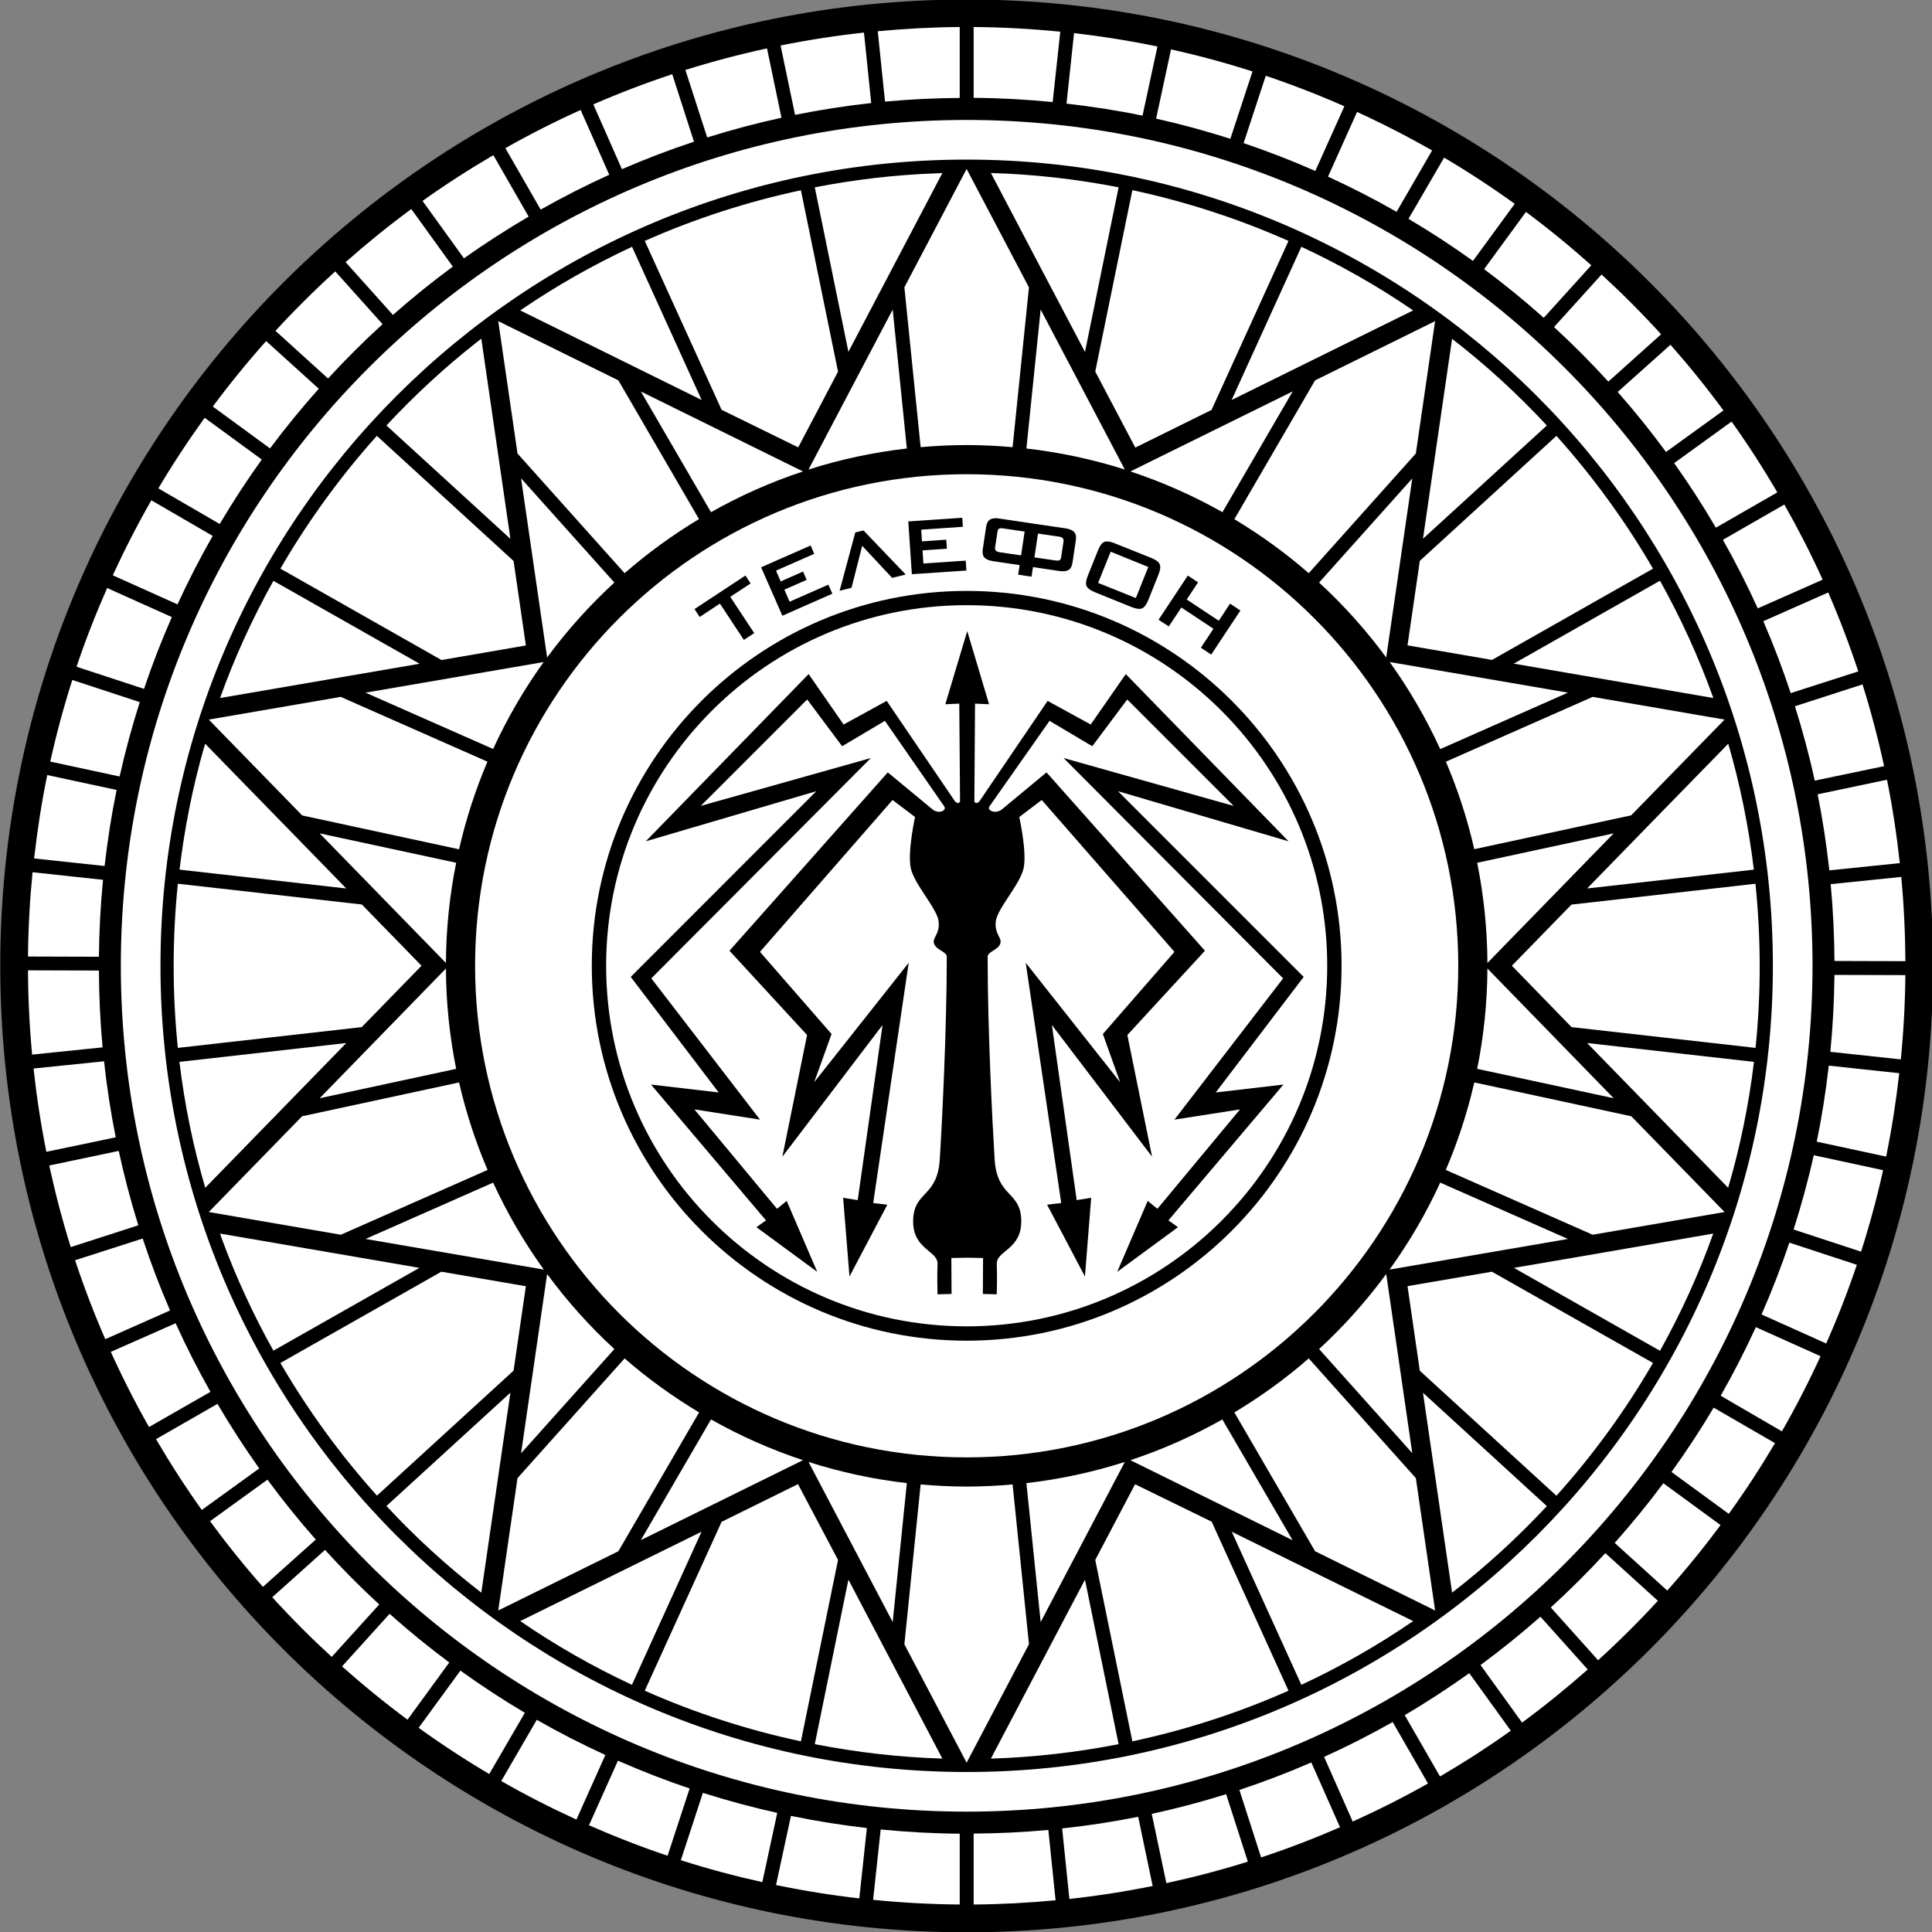
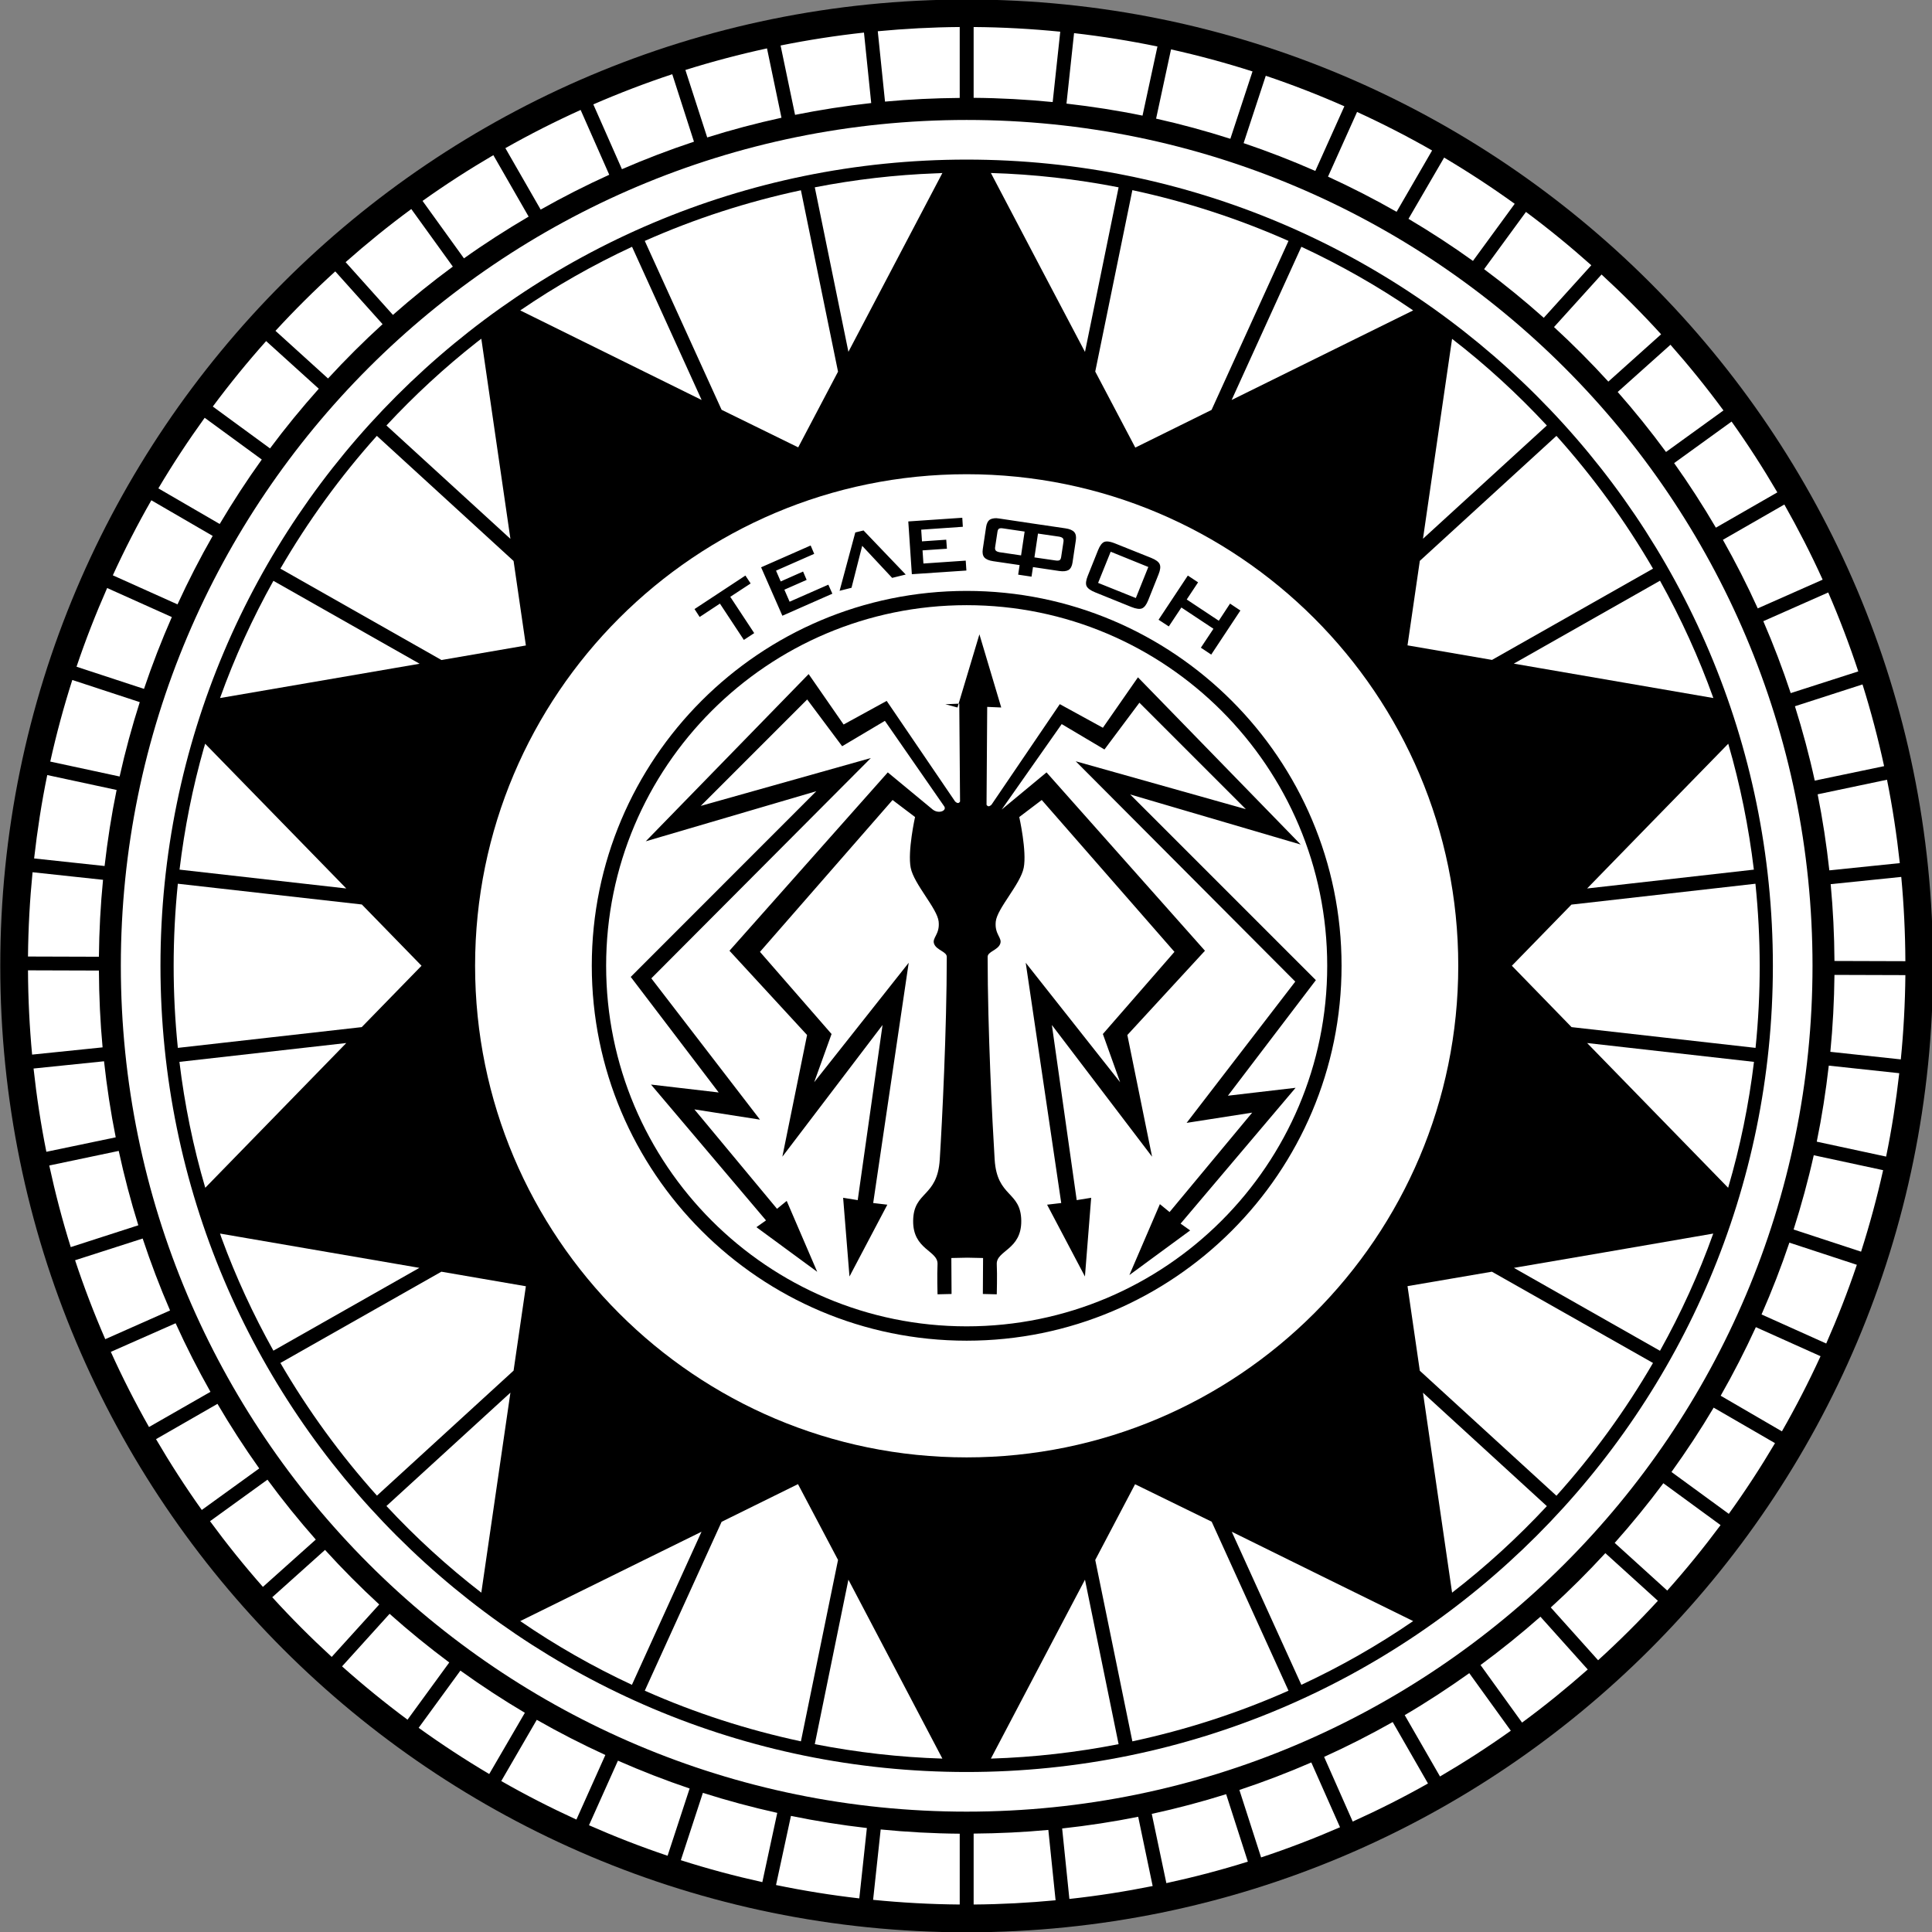
<svg xmlns="http://www.w3.org/2000/svg" xmlns:ns1="http://www.inkscape.org/namespaces/inkscape" xmlns:ns2="http://sodipodi.sourceforge.net/DTD/sodipodi-0.dtd" width="250" height="250" id="svg2" version="1.1" ns1:version="0.47 r22583" ns2:docname="                            1">
  <rect width="100%" height="100%" fill="#808080" stroke="none" />
  <defs id="defs4">
    <ns1:perspective ns2:type="inkscape:persp3d" ns1:vp_x="0 : 526.18109 : 1" ns1:vp_y="0 : 1000 : 0" ns1:vp_z="744.09448 : 526.18109 : 1" ns1:persp3d-origin="372.04724 : 350.78739 : 1" id="perspective10" />
    <ns1:perspective ns2:type="inkscape:persp3d" ns1:vp_x="0 : 526.18109 : 1" ns1:vp_y="0 : 1000 : 0" ns1:vp_z="744.09448 : 526.18109 : 1" ns1:persp3d-origin="372.04724 : 350.78739 : 1" id="perspective9" />
    <ns1:perspective id="perspective2395" ns1:persp3d-origin="372.04724 : 350.78739 : 1" ns1:vp_z="744.09448 : 526.18109 : 1" ns1:vp_y="0 : 1000 : 0" ns1:vp_x="0 : 526.18109 : 1" ns2:type="inkscape:persp3d" />
    <ns1:perspective ns2:type="inkscape:persp3d" ns1:vp_x="0 : 526.18109 : 1" ns1:vp_y="0 : 1000 : 0" ns1:vp_z="744.09448 : 526.18109 : 1" ns1:persp3d-origin="372.04724 : 350.78739 : 1" id="perspective10-2" />
    <ns1:perspective ns2:type="inkscape:persp3d" ns1:vp_x="0 : 526.18109 : 1" ns1:vp_y="0 : 1000 : 0" ns1:vp_z="744.09448 : 526.18109 : 1" ns1:persp3d-origin="372.04724 : 350.78739 : 1" id="perspective2441-7" />
    <ns1:perspective ns2:type="inkscape:persp3d" ns1:vp_x="0 : 526.18109 : 1" ns1:vp_y="0 : 1000 : 0" ns1:vp_z="744.09448 : 526.18109 : 1" ns1:persp3d-origin="372.04724 : 350.78739 : 1" id="perspective2390-6" />
    <ns1:perspective id="perspective10-4-1" ns1:persp3d-origin="372.04724 : 350.78739 : 1" ns1:vp_z="744.09448 : 526.18109 : 1" ns1:vp_y="0 : 1000 : 0" ns1:vp_x="0 : 526.18109 : 1" ns2:type="inkscape:persp3d" />
    <ns1:perspective ns2:type="inkscape:persp3d" ns1:vp_x="0 : 526.18109 : 1" ns1:vp_y="0 : 1000 : 0" ns1:vp_z="744.09448 : 526.18109 : 1" ns1:persp3d-origin="372.04724 : 350.78739 : 1" id="perspective10-5" />
    <ns1:perspective id="perspective2390-5" ns1:persp3d-origin="372.04724 : 350.78739 : 1" ns1:vp_z="744.09448 : 526.18109 : 1" ns1:vp_y="0 : 1000 : 0" ns1:vp_x="0 : 526.18109 : 1" ns2:type="inkscape:persp3d" />
    <ns1:perspective ns2:type="inkscape:persp3d" ns1:vp_x="0 : 526.18109 : 1" ns1:vp_y="0 : 1000 : 0" ns1:vp_z="744.09448 : 526.18109 : 1" ns1:persp3d-origin="372.04724 : 350.78739 : 1" id="perspective10-4" />
    <ns1:perspective id="perspective2390" ns1:persp3d-origin="372.04724 : 350.78739 : 1" ns1:vp_z="744.09448 : 526.18109 : 1" ns1:vp_y="0 : 1000 : 0" ns1:vp_x="0 : 526.18109 : 1" ns2:type="inkscape:persp3d" />
    <ns1:perspective id="perspective2441" ns1:persp3d-origin="372.04724 : 350.78739 : 1" ns1:vp_z="744.09448 : 526.18109 : 1" ns1:vp_y="0 : 1000 : 0" ns1:vp_x="0 : 526.18109 : 1" ns2:type="inkscape:persp3d" />
    <ns1:perspective id="perspective10-40" ns1:persp3d-origin="372.04724 : 350.78739 : 1" ns1:vp_z="744.09448 : 526.18109 : 1" ns1:vp_y="0 : 1000 : 0" ns1:vp_x="0 : 526.18109 : 1" ns2:type="inkscape:persp3d" />
  </defs>
  <ns2:namedview id="base" pagecolor="#ffffff" bordercolor="#666666" borderopacity="1.0" ns1:pageopacity="0.0" ns1:pageshadow="2" ns1:zoom="0.35" ns1:cx="231.42857" ns1:cy="342.14286" ns1:document-units="px" ns1:current-layer="layer1" showgrid="false" ns1:window-width="1280" ns1:window-height="904" ns1:window-x="-4" ns1:window-y="-4" ns1:window-maximized="1" />
  <g ns1:label="Layer 1" ns1:groupmode="layer" id="layer1" transform="translate(-143.571,-624.505)">
    <g transform="translate(246.778,788.993)" id="layer1-8" ns1:label="Layer 1">
      <g transform="matrix(0.461,0,0,0.461,-55.647,46.107)" id="g3901">
        <path ns2:type="arc" style="fill:#000000;fill-opacity:1;stroke:none" id="path3228" ns2:cx="436.64493" ns2:cy="168.18068" ns2:rx="19.741148" ns2:ry="19.741148" d="m 456.386,168.181 c 0,10.903 -8.838,19.741 -19.741,19.741 -10.903,0 -19.741,-8.838 -19.741,-19.741 0,-10.903 8.838,-19.741 19.741,-19.741 10.903,0 19.741,8.838 19.741,19.741 z" transform="matrix(13.741,0,0,13.741,-5831.773,-2496.673)" />
        <path style="fill:#ffffff;fill-opacity:1;stroke:none" d="m 161.354,-408.262 -1.013,0.063 -0.855,0.032 c -11.406,0.422 -22.765,1.745 -33.946,3.927 l 9.437,46.169 c 8.794,-16.729 17.595,-33.456 26.378,-50.191 z m 13.616,0 c 4.845,9.225 9.69,18.451 14.535,27.676 3.964,7.497 7.92,15.028 11.875,22.546 l 9.437,-46.201 c -11.8,-2.31 -23.794,-3.665 -35.846,-4.022 z m 39.709,4.813 -10.418,50.919 c 3.749,7.133 7.513,14.247 11.241,21.343 7.14,-3.517 14.269,-7.054 21.406,-10.576 l 21.596,-47.436 c -14.061,-6.241 -28.773,-11.025 -43.826,-14.25 z m -93.035,0.032 c -15.05,3.218 -29.76,7.971 -43.826,14.218 l 21.565,47.404 c 7.16,3.523 14.33,7.045 21.501,10.545 3.726,-7.083 7.454,-14.164 11.178,-21.248 l -10.418,-50.919 z m -47.404,15.865 c -10.911,5.081 -21.426,11.038 -31.381,17.86 16.983,8.368 33.937,16.774 50.919,25.143 l -19.538,-43.003 z m 187.875,0 -19.57,43.003 c 16.982,-8.384 33.97,-16.756 50.951,-25.143 -9.956,-6.817 -20.463,-12.778 -31.381,-17.86 z m -230.181,25.808 -0.792,0.602 -0.57,0.443 c -8.999,7.083 -17.446,14.893 -25.27,23.306 l 34.801,31.825 c -2.721,-18.726 -5.451,-37.45 -8.17,-56.176 z m 272.487,0.032 c -1.499,10.281 -2.998,20.562 -4.497,30.843 -1.21,8.425 -2.447,16.847 -3.673,25.27 l 34.769,-31.793 c -8.203,-8.823 -17.087,-16.983 -26.6,-24.32 z m -301.81,27.233 c -10.253,11.424 -19.333,23.946 -27.075,37.271 l 45.219,25.65 c 7.896,-1.358 15.79,-2.727 23.686,-4.085 -1.149,-7.906 -2.303,-15.812 -3.452,-23.718 l -38.379,-35.118 z m 331.101,0 -38.348,35.086 c -1.152,7.906 -2.308,15.811 -3.452,23.718 7.906,1.362 15.812,2.723 23.718,4.085 l 45.188,-25.618 c -7.736,-13.314 -16.842,-25.831 -27.106,-37.271 z m 29.07,40.659 -41.039,23.275 c 18.673,3.217 37.344,6.442 56.017,9.658 -4.074,-11.37 -9.098,-22.391 -14.978,-32.933 z m -389.209,0.032 c -5.866,10.52 -10.902,21.52 -14.978,32.901 18.673,-3.207 37.345,-6.416 56.017,-9.627 l -41.039,-23.275 z m -19.158,45.726 -0.285,0.982 -0.032,0.063 c -3.196,11.196 -5.475,22.683 -6.872,34.294 l 46.803,5.288 c -13.202,-13.546 -26.413,-27.082 -39.614,-40.628 z m 427.525,0 c -7.283,7.463 -14.566,14.925 -21.85,22.388 -5.914,6.087 -11.844,12.159 -17.765,18.24 l 46.803,-5.288 c -1.445,-11.973 -3.829,-23.809 -7.188,-35.339 z m -435.188,39.298 c -1.566,15.299 -1.573,30.777 0,46.074 l 51.616,-5.827 c 5.594,-5.743 11.189,-11.484 16.783,-17.226 -5.585,-5.731 -11.166,-11.464 -16.751,-17.195 l -51.648,-5.827 z m 442.82,0 -51.648,5.858 c -5.573,5.721 -11.14,11.448 -16.72,17.163 5.589,5.737 11.163,11.489 16.751,17.226 l 51.648,5.827 c 1.571,-15.302 1.541,-30.778 -0.032,-46.074 z m -395.542,44.713 -46.834,5.288 c 1.446,11.97 3.863,23.818 7.252,35.339 13.193,-13.544 26.39,-27.084 39.583,-40.628 z m 348.296,0 c 13.193,13.544 26.39,27.084 39.583,40.628 3.391,-11.533 5.808,-23.372 7.252,-35.339 l -46.834,-5.288 z m -383.731,53.484 0.317,0.95 0.127,0.348 c 3.997,10.886 8.876,21.439 14.535,31.571 L 14.55,-100.942 c -18.651,-3.213 -37.303,-6.414 -55.954,-9.627 z m 419.133,0 c -10.27,1.773 -20.541,3.547 -30.811,5.32 -8.381,1.436 -16.762,2.872 -25.143,4.307 l 41.008,23.275 c 5.874,-10.535 10.895,-21.546 14.946,-32.901 z M 20.725,-99.865 -24.463,-74.247 c 7.733,13.288 16.832,25.794 27.106,37.239 l 38.348,-35.086 c 1.149,-7.896 2.303,-15.791 3.452,-23.686 -7.906,-1.362 -15.812,-2.723 -23.718,-4.085 z m 294.875,0 c -7.895,1.353 -15.793,2.687 -23.686,4.053 1.151,7.916 2.3,15.833 3.452,23.75 l 38.348,35.086 c 10.274,-11.435 19.37,-23.955 27.106,-37.271 L 315.6,-99.865 z M 40.105,-65.919 5.303,-34.095 c 8.199,8.816 17.107,16.964 26.631,24.32 2.716,-18.716 5.446,-37.429 8.17,-56.144 z m 256.148,0.032 c 2.721,18.705 5.455,37.407 8.17,56.112 9.494,-7.331 18.396,-15.478 26.6,-24.288 l -34.769,-31.825 z m -175.431,25.65 c -7.147,3.524 -14.291,7.053 -21.438,10.576 L 77.819,17.743 c 14.061,6.245 28.769,10.998 43.826,14.218 l 10.418,-50.919 c -3.737,-7.096 -7.479,-14.197 -11.241,-21.28 z m 94.618,0.032 c -3.723,7.084 -7.456,14.164 -11.178,21.248 l 10.418,50.919 c 15.057,-3.221 29.764,-7.976 43.826,-14.218 l -21.565,-47.436 c -7.157,-3.521 -14.329,-7.022 -21.501,-10.513 z M 93.747,-26.875 c -5.487,2.706 -10.979,5.401 -16.466,8.107 -11.473,5.66 -22.946,11.318 -34.421,16.973 9.949,6.832 20.445,12.812 31.35,17.891 L 93.747,-26.875 z m 148.831,0 19.538,42.971 c 10.916,-5.082 21.423,-11.052 31.381,-17.891 -16.99,-8.329 -33.947,-16.715 -50.919,-25.08 z m -107.602,13.458 -9.437,46.169 c 11.79,2.304 23.766,3.682 35.814,4.053 -8.806,-16.736 -17.575,-33.485 -26.378,-50.223 z m 66.404,0 c -2.17,4.13 -4.353,8.252 -6.523,12.381 -6.629,12.614 -13.258,25.227 -19.886,37.841 12.059,-0.371 24.047,-1.745 35.846,-4.053 l -9.437,-46.169 z" id="path3236" />
-         <path style="fill:#ffffff;fill-opacity:1;stroke:none" d="m 168.156,-409.4 -17.469,33.219 4.562,44.875 c 4.258,-0.374 8.552,-0.594 12.906,-0.594 4.349,0 8.654,0.221 12.906,0.594 l 4.594,-44.844 -17.5,-33.25 z m -20.75,39.469 -23.625,44.906 c 8.865,-2.826 18.086,-4.817 27.594,-5.906 l -3.969,-39 z m 41.531,0 -4,39 c 9.513,1.089 18.756,3.079 27.625,5.906 l -23.625,-44.906 z m -152.25,3.25 5.406,37.156 30.062,33.594 c 6.476,-5.648 13.471,-10.738 20.875,-15.188 l -22.625,-38.938 -33.719,-16.625 z m 262.969,0 -33.688,16.625 -22.656,38.969 c 7.399,4.448 14.403,9.512 20.875,15.156 l 30.062,-33.594 5.406,-37.156 z m -39.969,19.719 -45.562,22.469 c 9.035,2.994 17.685,6.824 25.844,11.438 l 19.719,-33.906 z m -182.969,0.031 19.688,33.875 c 8.152,-4.607 16.786,-8.447 25.812,-11.438 l -45.5,-22.438 z m -33.625,24.375 7.312,50.281 c 5.606,-7.615 11.929,-14.643 18.875,-21.031 l -26.188,-29.25 z m 250.156,0.031 -26.156,29.219 c 6.939,6.385 13.242,13.423 18.844,21.031 l 7.312,-50.25 z m -243.812,51.531 -50,8.594 35.812,15.813 c 3.953,-8.613 8.708,-16.791 14.188,-24.406 z m 237.469,0 c 5.485,7.623 10.232,15.815 14.188,24.438 l 35.844,-15.844 -50.031,-8.594 z m -294.438,9.781 -37.031,6.375 26.219,26.906 44.031,9.5 c 1.945,-8.503 4.611,-16.726 7.969,-24.594 l -41.188,-18.188 z m 351.406,0 -41.188,18.188 c 3.354,7.858 6.024,16.07 7.969,24.562 l 44.031,-9.5 26.219,-26.875 -37.031,-6.375 z m -357.312,38.313 35.438,36.375 c 0.051,-9.625 1.046,-19.024 2.875,-28.125 l -38.312,-8.25 z m 363.219,0 -38.312,8.25 c 1.829,9.101 2.824,18.5 2.875,28.125 l 35.438,-36.375 z m -327.781,37.938 -35.438,36.406 38.312,-8.25 c -1.829,-9.103 -2.825,-18.529 -2.875,-28.156 z m 292.344,0 c -0.05,9.628 -1.046,19.053 -2.875,28.156 l 38.312,8.25 -35.438,-36.406 z m -288.656,31.969 -44.062,9.5 -26.188,26.875 37.062,6.375 41.188,-18.188 c -3.357,-7.86 -6.053,-16.067 -8,-24.562 z m 284.969,0 c -1.947,8.495 -4.643,16.702 -8,24.562 l 41.219,18.188 37.031,-6.375 -26.188,-26.875 -44.062,-9.5 z m -275.406,28.125 -35.812,15.812 50.031,8.594 c -5.491,-7.626 -10.26,-15.78 -14.219,-24.406 z m 265.844,0 c -3.959,8.626 -8.728,16.781 -14.219,24.406 l 50.062,-8.594 -35.844,-15.812 z m -250.688,25.656 -7.312,50.312 26.188,-29.25 c -6.946,-6.389 -13.269,-13.448 -18.875,-21.062 z m 235.531,0 c -5.602,7.608 -11.904,14.678 -18.844,21.062 l 26.156,29.219 -7.312,-50.281 z m -213.781,23.688 -30.062,33.594 -5.406,37.156 33.719,-16.625 22.656,-38.969 c -7.411,-4.452 -14.424,-9.503 -20.906,-15.156 z m 192.031,0 c -6.475,5.647 -13.472,10.707 -20.875,15.156 l 22.656,38.969 33.688,16.625 -5.406,-37.156 -30.062,-33.594 z m -167.781,17.125 -19.688,33.875 45.5,-22.438 c -9.027,-2.991 -17.66,-6.83 -25.812,-11.438 z m 143.531,0 c -8.152,4.608 -16.785,8.447 -25.812,11.438 l 45.531,22.469 -19.719,-33.906 z m -116.156,11.938 23.625,44.938 3.969,-39 c -9.508,-1.089 -18.728,-3.111 -27.594,-5.938 z m 88.781,0 c -8.87,2.828 -18.111,4.849 -27.625,5.938 l 4,39 23.625,-44.938 z m -57.312,6.312 -4.562,44.875 17.469,33.219 17.5,-33.25 -4.594,-44.844 c -4.253,0.373 -8.557,0.594 -12.906,0.594 -4.355,0 -8.648,-0.22 -12.906,-0.594 z" id="path3234" />
        <path style="fill:#ffffff;fill-opacity:1;stroke:none" d="m 168.156,-323.712 c -76.165,0 -137.969,61.803 -137.969,137.969 0,76.165 61.803,138 137.969,138 76.165,0 138,-61.835 138,-138 0,-76.165 -61.835,-137.969 -138,-137.969 z" id="path3264" ns2:nodetypes="csssc" />
        <path style="fill:#ffffff;fill-opacity:1;stroke:none" d="m 168.156,-423.15 c -131.055,0 -237.406,106.352 -237.406,237.406 0,131.055 106.352,237.438 237.406,237.438 131.055,0 237.437,-106.383 237.438,-237.438 0,-131.055 -106.383,-237.406 -237.438,-237.406 z m 0,11.125 c 124.92,-10e-6 226.312,101.361 226.312,226.281 -3e-5,124.92 -101.393,226.312 -226.312,226.312 -124.92,0 -226.281,-101.393 -226.281,-226.312 0,-124.92 101.361,-226.281 226.281,-226.281 z" id="path3324" />
        <path id="path3327" d="m 168.159,-290.957 c -58.085,0 -105.217,47.132 -105.217,105.217 0,58.085 47.132,105.241 105.217,105.241 58.085,0 105.241,-47.156 105.241,-105.241 0,-58.085 -47.156,-105.217 -105.241,-105.217 z m 0,4.004 c 55.869,0 101.213,45.344 101.213,101.213 -3e-5,55.869 -45.344,101.213 -101.213,101.213 -55.869,0 -101.189,-45.344 -101.189,-101.213 -10e-6,-55.869 45.321,-101.213 101.189,-101.213 z" style="fill:#000000;fill-opacity:1;stroke:none" />
        <path style="fill:#ffffff;fill-opacity:1;stroke:none" d="m 166.219,-449.239 c -7.753,0.057 -15.419,0.474 -23,1.188 l 2.031,19.75 c 6.906,-0.646 13.908,-0.975 20.969,-1.031 l 0,-19.906 z m 3.906,0 0,19.875 c 7.481,0.059 14.881,0.466 22.188,1.188 l 2.125,-19.75 c -8.002,-0.793 -16.117,-1.253 -24.312,-1.312 z m -30.781,1.562 c -7.912,0.863 -15.719,2.077 -23.406,3.625 l 4.062,19.469 c 7.023,-1.412 14.149,-2.52 21.375,-3.312 l -2.031,-19.781 z m 58.969,0.156 -2.125,19.781 c 7.208,0.828 14.341,1.93 21.344,3.375 l 4.188,-19.406 c -7.683,-1.589 -15.496,-2.847 -23.406,-3.75 z m -86.188,4.281 c -7.772,1.686 -15.406,3.707 -22.906,6.062 l 6.125,18.938 c 6.827,-2.141 13.773,-3.991 20.844,-5.531 l -4.062,-19.469 z m 113.406,0.281 -4.188,19.438 c 7.07,1.578 14.02,3.478 20.844,5.656 l 6.219,-18.906 c -7.481,-2.392 -15.121,-4.463 -22.875,-6.188 z m -140,6.969 c -7.54,2.492 -14.934,5.331 -22.156,8.469 l 8.031,18.188 c 6.591,-2.86 13.342,-5.44 20.219,-7.719 l -6.094,-18.938 z m 166.594,0.438 -6.219,18.906 c 6.849,2.31 13.563,4.926 20.125,7.812 l 8.156,-18.156 c -7.196,-3.17 -14.547,-6.035 -22.062,-8.562 z m -192.312,9.594 c -7.218,3.264 -14.27,6.841 -21.125,10.719 l 9.906,17.25 c 6.248,-3.531 12.676,-6.802 19.25,-9.781 l -8.031,-18.188 z m 217.938,0.562 -8.156,18.156 c 6.577,3.02 13.003,6.303 19.25,9.875 l 9.969,-17.219 c -6.833,-3.911 -13.864,-7.513 -21.062,-10.812 z m -242.438,12.125 c -6.825,3.996 -13.459,8.269 -19.875,12.844 l 11.625,16.125 c 5.859,-4.174 11.928,-8.066 18.156,-11.719 l -9.906,-17.25 z m 266.875,0.688 -10,17.188 c 6.209,3.683 12.256,7.61 18.094,11.812 l 11.719,-16.031 c -6.396,-4.609 -13.005,-8.937 -19.812,-12.969 z m -289.906,14.438 c -6.374,4.688 -12.518,9.677 -18.438,14.906 l 13.281,14.812 c 5.395,-4.761 11.009,-9.287 16.812,-13.562 l -11.656,-16.156 z m 312.875,0.812 -11.75,16.062 c 5.79,4.309 11.372,8.861 16.75,13.656 l 13.344,-14.75 c -5.885,-5.25 -12.004,-10.256 -18.344,-14.969 z m -334.219,16.688 c -5.842,5.315 -11.436,10.873 -16.781,16.688 l 14.75,13.375 c 4.883,-5.307 9.981,-10.393 15.312,-15.25 l -13.281,-14.812 z m 355.438,0.875 -13.344,14.75 c 5.303,4.881 10.397,9.984 15.25,15.312 l 14.812,-13.281 c -5.319,-5.844 -10.9,-11.435 -16.719,-16.781 z m -374.844,18.688 c -5.258,5.892 -10.25,12.027 -14.969,18.375 l 16.062,11.75 c 4.309,-5.791 8.892,-11.37 13.688,-16.75 l -14.781,-13.375 z m 394.188,1.031 -14.812,13.25 c 4.765,5.402 9.285,11.032 13.562,16.844 l 16.125,-11.656 c -4.686,-6.373 -9.647,-12.519 -14.875,-18.438 z m -411.438,20.5 c -4.611,6.398 -8.966,13.003 -13,19.812 l 17.219,10 c 3.68,-6.205 7.613,-12.258 11.812,-18.094 l -16.031,-11.719 z m 428.594,1.062 -16.125,11.656 c 4.163,5.848 8.075,11.91 11.719,18.125 l 17.25,-9.906 c -3.997,-6.825 -8.269,-13.459 -12.844,-19.875 z m -443.562,22.094 c -3.911,6.83 -7.513,13.867 -10.812,21.062 l 18.156,8.156 c 3.016,-6.571 6.307,-12.978 9.875,-19.219 l -17.219,-10 z m 458.375,1.188 -17.25,9.906 c 3.532,6.253 6.802,12.669 9.781,19.25 l 18.219,-8.062 c -3.262,-7.214 -6.875,-14.243 -10.75,-21.094 z m -470.781,23.438 c -3.173,7.202 -6.064,14.572 -8.594,22.094 l 18.938,6.219 c 2.311,-6.861 4.922,-13.583 7.812,-20.156 l -18.156,-8.156 z m 483.094,1.25 -18.219,8.062 c 2.853,6.584 5.414,13.318 7.688,20.188 l 18.969,-6.094 c -2.49,-7.536 -5.303,-14.938 -8.438,-22.156 z m -492.875,24.562 c -2.397,7.495 -4.461,15.136 -6.188,22.906 l 19.469,4.188 c 1.578,-7.084 3.476,-14.038 5.656,-20.875 l -18.938,-6.219 z m 502.5,1.25 -18.969,6.125 c 2.142,6.837 4.022,13.794 5.562,20.875 l 19.469,-4.062 c -1.687,-7.777 -3.705,-15.432 -6.062,-22.938 z m -509.531,25.438 c -1.589,7.684 -2.785,15.495 -3.688,23.406 l 19.781,2.125 c 0.827,-7.212 1.931,-14.337 3.375,-21.344 l -19.469,-4.188 z m 516.406,1.312 -19.469,4.094 c 1.406,7.008 2.491,14.133 3.281,21.344 l 19.781,-2.031 c -0.862,-7.911 -2.046,-15.721 -3.594,-23.406 z m -520.531,25.969 c -0.773,7.795 -1.204,15.677 -1.281,23.656 l 19.906,0.062 c 0.074,-7.285 0.455,-14.475 1.156,-21.594 l -19.781,-2.125 z m 524.531,1.312 -19.812,2.031 c 0.665,7.111 1.023,14.288 1.062,21.562 l 19.906,0.062 c -0.038,-7.98 -0.422,-15.858 -1.156,-23.656 z m -525.812,26.219 c 0.038,7.971 0.424,15.866 1.156,23.656 l 19.781,-2.031 c -0.663,-7.1 -0.992,-14.299 -1.031,-21.562 l -19.906,-0.062 z m 507.062,1.281 c -0.075,7.274 -0.456,14.485 -1.156,21.594 l 19.781,2.125 c 0.772,-7.789 1.203,-15.683 1.281,-23.656 l -19.906,-0.062 z m -485.719,24.25 -19.781,2.031 c 0.862,7.902 2.048,15.698 3.594,23.375 l 19.469,-4.062 c -1.407,-7.008 -2.491,-14.133 -3.281,-21.344 z m 484.125,1.219 c -0.827,7.212 -1.932,14.337 -3.375,21.344 l 19.469,4.188 c 1.588,-7.684 2.785,-15.495 3.688,-23.406 l -19.781,-2.125 z m -480,23.938 -19.5,4.094 c 1.685,7.764 3.678,15.413 6.031,22.906 l 18.969,-6.125 c -2.139,-6.828 -3.962,-13.804 -5.5,-20.875 z m 475.781,1.219 c -1.575,7.067 -3.481,14.023 -5.656,20.844 l 18.938,6.219 c 2.393,-7.486 4.463,-15.115 6.188,-22.875 l -19.469,-4.188 z m -469.062,23.375 -18.969,6.094 c 2.493,7.543 5.33,14.931 8.469,22.156 l 18.188,-8.062 c -2.854,-6.584 -5.413,-13.318 -7.688,-20.188 z m 462.219,1.156 c -2.31,6.862 -4.923,13.582 -7.812,20.156 l 18.156,8.156 c 3.174,-7.207 6.064,-14.566 8.594,-22.094 l -18.938,-6.219 z m -452.969,22.625 -18.188,8.031 c 3.26,7.208 6.846,14.249 10.719,21.094 l 17.25,-9.875 c -3.534,-6.256 -6.8,-12.667 -9.781,-19.25 z m 443.562,1.094 c -3.018,6.579 -6.304,13.002 -9.875,19.25 l 17.188,10 c 3.919,-6.843 7.539,-13.884 10.844,-21.094 l -18.156,-8.156 z m -431.812,21.531 -17.25,9.906 c 3.991,6.816 8.275,13.467 12.844,19.875 l 16.125,-11.656 c -4.169,-5.855 -8.071,-11.902 -11.719,-18.125 z m 419.969,1.062 c -3.682,6.209 -7.642,12.224 -11.844,18.062 l 16.094,11.75 c 4.613,-6.402 8.934,-13.03 12.969,-19.844 l -17.219,-9.969 z m -405.938,20.219 -16.125,11.656 c 4.68,6.362 9.624,12.528 14.844,18.438 l 14.844,-13.281 c -4.762,-5.398 -9.287,-11.006 -13.562,-16.812 z m 391.812,1 c -4.304,5.785 -8.867,11.375 -13.656,16.75 l 14.75,13.375 c 5.258,-5.89 10.25,-12.028 14.969,-18.375 l -16.062,-11.75 z m -375.656,18.719 -14.812,13.281 c 5.309,5.834 10.88,11.412 16.688,16.75 L 3.282,-6.458 c -5.297,-4.875 -10.371,-9.99 -15.219,-15.312 z m 359.375,0.906 c -4.882,5.307 -9.983,10.394 -15.312,15.25 l 13.281,14.812 c 5.841,-5.314 11.437,-10.874 16.781,-16.688 l -14.75,-13.375 z m -341.25,17.031 -13.344,14.75 c 5.888,5.253 12.031,10.255 18.375,14.969 L 22.938,9.823 C 17.148,5.515 11.566,0.961 6.188,-3.833 z m 323.031,0.812 c -5.399,4.764 -11.005,9.285 -16.812,13.562 l 11.656,16.156 c 6.373,-4.686 12.519,-9.679 18.438,-14.906 l -13.281,-14.812 z m -303.156,15.125 -11.719,16.062 c 6.395,4.608 13.007,8.938 19.812,12.969 l 10,-17.188 C 37.94,20.262 31.908,16.312 26.063,12.105 z m 283.188,0.719 c -5.856,4.17 -11.901,8.132 -18.125,11.781 l 9.906,17.219 c 6.824,-3.995 13.46,-8.271 19.875,-12.844 L 309.25,12.823 z m -261.75,13.094 -9.969,17.188 c 6.843,3.918 13.885,7.509 21.094,10.812 l 8.125,-18.125 c -6.575,-3.018 -13.005,-6.305 -19.25,-9.875 z m 240.25,0.625 c -6.255,3.534 -12.668,6.8 -19.25,9.781 l 8.031,18.156 c 7.218,-3.263 14.27,-6.81 21.125,-10.688 l -9.906,-17.25 z m -217.469,10.844 -8.125,18.125 c 7.19,3.167 14.554,6.037 22.062,8.562 l 6.188,-18.875 c -6.849,-2.308 -13.563,-4.928 -20.125,-7.812 z m 194.625,0.5 c -6.587,2.856 -13.314,5.443 -20.188,7.719 l 6.094,18.938 c 7.541,-2.491 14.933,-5.332 22.156,-8.469 l -8.062,-18.188 z m -170.781,8.531 -6.188,18.906 c 7.487,2.394 15.115,4.431 22.875,6.156 l 4.188,-19.438 c -7.079,-1.578 -14.042,-3.445 -20.875,-5.625 z m 146.875,0.375 c -6.838,2.142 -13.793,3.991 -20.875,5.531 l 4.094,19.438 c 7.755,-1.682 15.39,-3.682 22.875,-6.031 l -6.094,-18.938 z m -122.156,6.094 -4.188,19.406 c 7.679,1.587 15.467,2.848 23.375,3.75 l 2.125,-19.75 c -7.199,-0.826 -14.318,-1.966 -21.312,-3.406 z m 97.469,0.25 c -7.012,1.407 -14.128,2.491 -21.344,3.281 l 2.031,19.781 c 7.904,-0.861 15.697,-2.08 23.375,-3.625 l -4.062,-19.438 z m -72.281,3.562 -2.125,19.75 c 8.003,0.794 16.115,1.252 24.312,1.312 l 0,-19.875 c -7.482,-0.059 -14.88,-0.467 -22.188,-1.188 z m 47.062,0.125 c -6.905,0.645 -13.908,0.976 -20.969,1.031 l 0,19.906 c 7.753,-0.056 15.42,-0.475 23,-1.188 l -2.031,-19.75 z" id="path3334" />
-         <path style="fill:#000000;fill-rule:evenodd;stroke:none" d="m 162.188,-259.145 3.906,-0.169 0.219,27.482 c -0.459,0.708 -0.916,0.375 -1.375,0 l -19.219,-28.25 -12.094,6.625 -9.812,-14.156 -45.719,46.938 47.875,-14.062 -52.094,52.125 24.688,32.438 -19,-2.219 32.281,38.125 -2.688,1.906 17.062,12.531 -8.562,-19.906 -2.719,2.219 -23.188,-27.906 18.406,2.875 -30.5,-39.656 61.625,-61.844 -47.75,13.438 29.875,-29.875 9.812,13.125 12,-7.125 16.647,23.995 c 0.822,1.212 -1.516,2.218 -3.209,0.911 l -12.625,-10.438 -44.438,50.062 21.781,23.656 -6.938,34.156 28.125,-36.969 -6.969,49.156 -4.094,-0.656 1.781,22.094 10.625,-20.156 -3.969,-0.469 9.969,-67.438 -26.531,33.531 4.875,-13.531 -20.094,-23.062 37.219,-42.625 6.312,4.781 c 0,0 -2.137,9.639 -1.219,14.25 0.918,4.611 7.457,11.402 7.844,15.094 0.387,3.692 -1.977,4.547 -1.25,6.312 0.727,1.766 3.577,2.125 3.531,3.625 -0.011,20.412 -1.298,46.081 -1.969,56.844 -0.67,10.752 -7.358,8.778 -7.469,17.188 -0.108,8.202 7.039,8.328 6.844,12.219 -0.152,3.034 0,8.438 0,8.438 l 3.938,-0.094 -0.062,-10.094 4.469,-0.094 4.438,0.094 -0.062,10.094 3.906,0.094 c 0,0 0.152,-5.404 0,-8.438 -0.195,-3.891 6.983,-4.016 6.875,-12.219 -0.111,-8.409 -6.799,-6.436 -7.469,-17.188 -0.67,-10.763 -1.958,-36.432 -1.969,-56.844 -0.046,-1.5 2.773,-1.859 3.5,-3.625 0.727,-1.766 -1.606,-2.621 -1.219,-6.312 0.387,-3.692 6.925,-10.483 7.844,-15.094 0.918,-4.611 -1.25,-14.25 -1.25,-14.25 l 6.312,-4.781 37.25,42.625 -20.094,23.062 4.844,13.531 -26.5,-33.531 9.969,67.438 -3.969,0.469 10.625,20.156 1.75,-22.094 -4.062,0.656 -6.969,-49.156 28.125,36.969 -6.938,-34.156 21.781,-23.656 -44.469,-50.062 -12.594,10.438 c -1.693,1.307 -4.237,0.301 -3.416,-0.911 l 16.853,-23.995 12,7.125 9.812,-13.125 29.875,29.875 -47.75,-13.438 61.625,61.844 -30.5,39.656 18.406,-2.875 -23.188,27.906 -2.719,-2.219 -8.562,19.906 17.062,-12.531 -2.688,-1.906 32.281,-38.125 -19,2.219 24.688,-32.438 -52.125,-52.125 47.875,14.062 -45.688,-46.938 -9.844,14.156 -12.094,-6.625 -19.188,28.25 c -0.459,0.375 -0.916,0.708 -1.375,0 l 0.188,-27.482 3.938,0.169 -6.125,-20.531 -6.156,20.531 z" id="path3449" ns2:nodetypes="cccccccccccccccccccccccccccccccccccccccccccssscssscccccccssscsssccccccccccccccccccccccccccccccccccccccccccccc" />
+         <path style="fill:#000000;fill-rule:evenodd;stroke:none" d="m 162.188,-259.145 3.906,-0.169 0.219,27.482 c -0.459,0.708 -0.916,0.375 -1.375,0 l -19.219,-28.25 -12.094,6.625 -9.812,-14.156 -45.719,46.938 47.875,-14.062 -52.094,52.125 24.688,32.438 -19,-2.219 32.281,38.125 -2.688,1.906 17.062,12.531 -8.562,-19.906 -2.719,2.219 -23.188,-27.906 18.406,2.875 -30.5,-39.656 61.625,-61.844 -47.75,13.438 29.875,-29.875 9.812,13.125 12,-7.125 16.647,23.995 c 0.822,1.212 -1.516,2.218 -3.209,0.911 l -12.625,-10.438 -44.438,50.062 21.781,23.656 -6.938,34.156 28.125,-36.969 -6.969,49.156 -4.094,-0.656 1.781,22.094 10.625,-20.156 -3.969,-0.469 9.969,-67.438 -26.531,33.531 4.875,-13.531 -20.094,-23.062 37.219,-42.625 6.312,4.781 c 0,0 -2.137,9.639 -1.219,14.25 0.918,4.611 7.457,11.402 7.844,15.094 0.387,3.692 -1.977,4.547 -1.25,6.312 0.727,1.766 3.577,2.125 3.531,3.625 -0.011,20.412 -1.298,46.081 -1.969,56.844 -0.67,10.752 -7.358,8.778 -7.469,17.188 -0.108,8.202 7.039,8.328 6.844,12.219 -0.152,3.034 0,8.438 0,8.438 l 3.938,-0.094 -0.062,-10.094 4.469,-0.094 4.438,0.094 -0.062,10.094 3.906,0.094 c 0,0 0.152,-5.404 0,-8.438 -0.195,-3.891 6.983,-4.016 6.875,-12.219 -0.111,-8.409 -6.799,-6.436 -7.469,-17.188 -0.67,-10.763 -1.958,-36.432 -1.969,-56.844 -0.046,-1.5 2.773,-1.859 3.5,-3.625 0.727,-1.766 -1.606,-2.621 -1.219,-6.312 0.387,-3.692 6.925,-10.483 7.844,-15.094 0.918,-4.611 -1.25,-14.25 -1.25,-14.25 l 6.312,-4.781 37.25,42.625 -20.094,23.062 4.844,13.531 -26.5,-33.531 9.969,67.438 -3.969,0.469 10.625,20.156 1.75,-22.094 -4.062,0.656 -6.969,-49.156 28.125,36.969 -6.938,-34.156 21.781,-23.656 -44.469,-50.062 -12.594,10.438 l 16.853,-23.995 12,7.125 9.812,-13.125 29.875,29.875 -47.75,-13.438 61.625,61.844 -30.5,39.656 18.406,-2.875 -23.188,27.906 -2.719,-2.219 -8.562,19.906 17.062,-12.531 -2.688,-1.906 32.281,-38.125 -19,2.219 24.688,-32.438 -52.125,-52.125 47.875,14.062 -45.688,-46.938 -9.844,14.156 -12.094,-6.625 -19.188,28.25 c -0.459,0.375 -0.916,0.708 -1.375,0 l 0.188,-27.482 3.938,0.169 -6.125,-20.531 -6.156,20.531 z" id="path3449" ns2:nodetypes="cccccccccccccccccccccccccccccccccccccccccccssscssscccccccssscsssccccccccccccccccccccccccccccccccccccccccccccc" />
        <path style="font-size:28.299px;font-style:normal;font-variant:normal;font-weight:normal;font-stretch:normal;text-align:start;line-height:125%;writing-mode:lr-tb;text-anchor:start;fill:#000000;fill-opacity:1;stroke:none;font-family:BankGothic RUSS;-inkscape-font-specification:BankGothic RUSS" d="m 166.938,-311.489 -15.156,1.031 1,14.812 15.312,-1.031 -0.188,-2.781 -11.875,0.812 -0.25,-3.688 6.844,-0.469 -0.188,-2.531 -6.812,0.469 -0.219,-3.281 11.688,-0.812 -0.156,-2.531 z m 9.625,0.125 c -0.255,-0.011 -0.497,0.008 -0.719,0.031 -0.444,0.046 -0.814,0.165 -1.125,0.344 -0.576,0.374 -0.944,1.084 -1.094,2.094 l -0.938,6.25 c -0.147,0.991 -0.005,1.756 0.438,2.281 0.474,0.539 1.302,0.889 2.469,1.062 l 7.438,1.094 -0.406,2.688 3.75,0.562 0.406,-2.688 7.344,1.094 c 1.153,0.171 2.036,0.072 2.656,-0.281 0.582,-0.382 0.944,-1.057 1.094,-2.062 l 0.938,-6.281 c 0.147,-0.987 0.009,-1.751 -0.438,-2.281 -0.474,-0.539 -1.302,-0.889 -2.469,-1.062 l -7.219,-1.062 -2.125,-0.312 -9.188,-1.375 c -0.288,-0.043 -0.557,-0.083 -0.812,-0.094 z m 1.188,2.812 c 0.21,-0.013 0.456,0.019 0.75,0.062 l 5.938,0.875 -1,6.688 -5.938,-0.875 c -0.556,-0.083 -0.925,-0.24 -1.156,-0.469 -0.182,-0.212 -0.251,-0.543 -0.188,-0.969 l 0.656,-4.312 c 0.065,-0.435 0.204,-0.735 0.438,-0.875 0.126,-0.069 0.29,-0.112 0.5,-0.125 z m -38.531,0.625 -2.312,0.562 -4.406,16.375 3.344,-0.844 3,-11.781 8.406,9 3.812,-0.938 -11.844,-12.375 z m 48.969,0.875 5.812,0.844 c 0.574,0.085 0.944,0.243 1.156,0.469 0.182,0.212 0.251,0.543 0.188,0.969 l -0.656,4.312 c -0.063,0.426 -0.202,0.725 -0.438,0.875 -0.252,0.138 -0.662,0.15 -1.25,0.062 l -5.812,-0.844 1,-6.688 z m 19.156,2.219 c -0.21,0.017 -0.393,0.058 -0.562,0.125 -0.646,0.275 -1.217,1.034 -1.719,2.281 l -2.906,7.25 c -0.503,1.251 -0.619,2.198 -0.344,2.844 0.31,0.66 1.117,1.25 2.438,1.781 l 10.125,4.094 c 1.329,0.535 2.346,0.678 3,0.406 0.666,-0.262 1.245,-1.026 1.75,-2.281 l 2.906,-7.281 c 0.503,-1.251 0.611,-2.194 0.312,-2.844 -0.278,-0.652 -1.073,-1.245 -2.406,-1.781 l -10.156,-4.062 c -0.994,-0.4 -1.808,-0.582 -2.438,-0.531 z m -82.969,1.125 -13.906,6.125 5.969,13.594 14.031,-6.188 -1.125,-2.531 -10.875,4.781 -1.469,-3.375 6.25,-2.75 -1,-2.344 -6.281,2.781 -1.312,-3.031 10.719,-4.719 -1,-2.344 z m 84.219,1.75 10.562,4.281 -3.5,8.719 -10.594,-4.25 3.531,-8.75 z m -102.531,6.688 -14.281,9.406 1.438,2.219 5.688,-3.75 6.719,10.188 2.906,-1.906 -6.719,-10.188 5.719,-3.75 -1.469,-2.219 z m 124.188,0 -8.219,12.406 2.875,1.875 3.531,-5.312 9,5.969 -3.531,5.312 2.906,1.938 8.188,-12.375 -2.906,-1.938 -3.156,4.812 -9,-5.969 3.188,-4.812 -2.875,-1.906 z" id="text3454" />
      </g>
    </g>
  </g>
</svg>